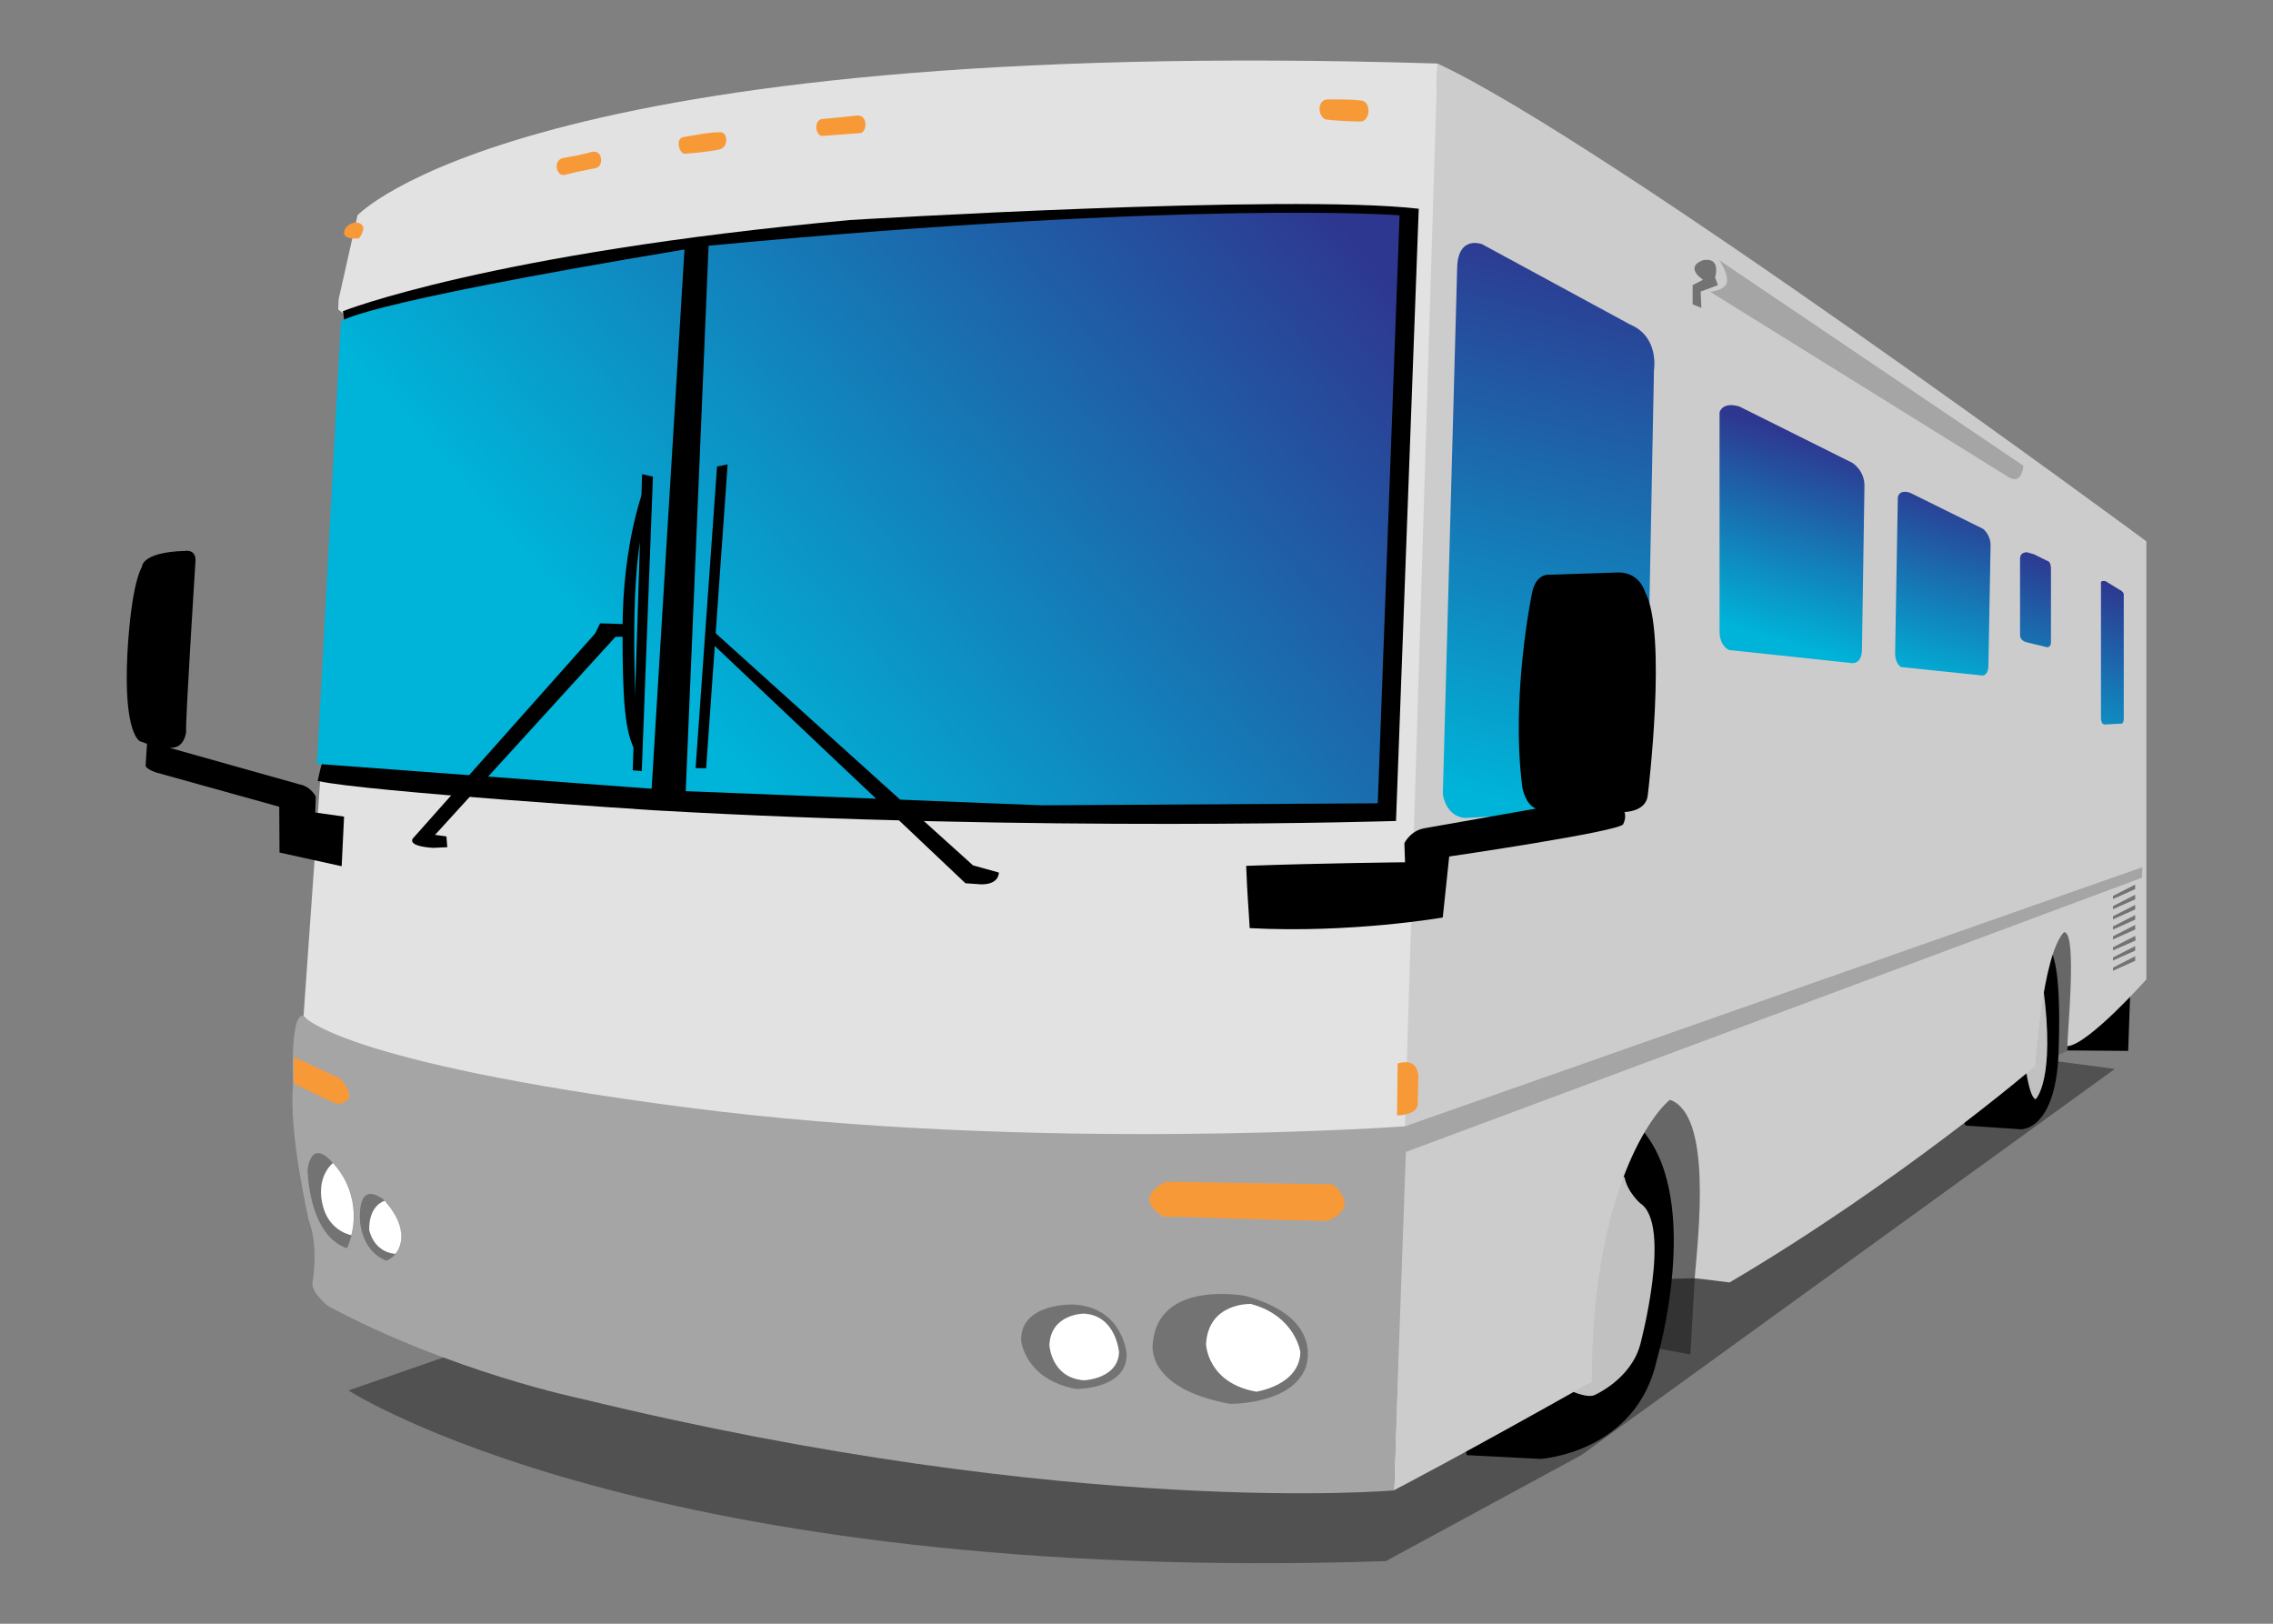
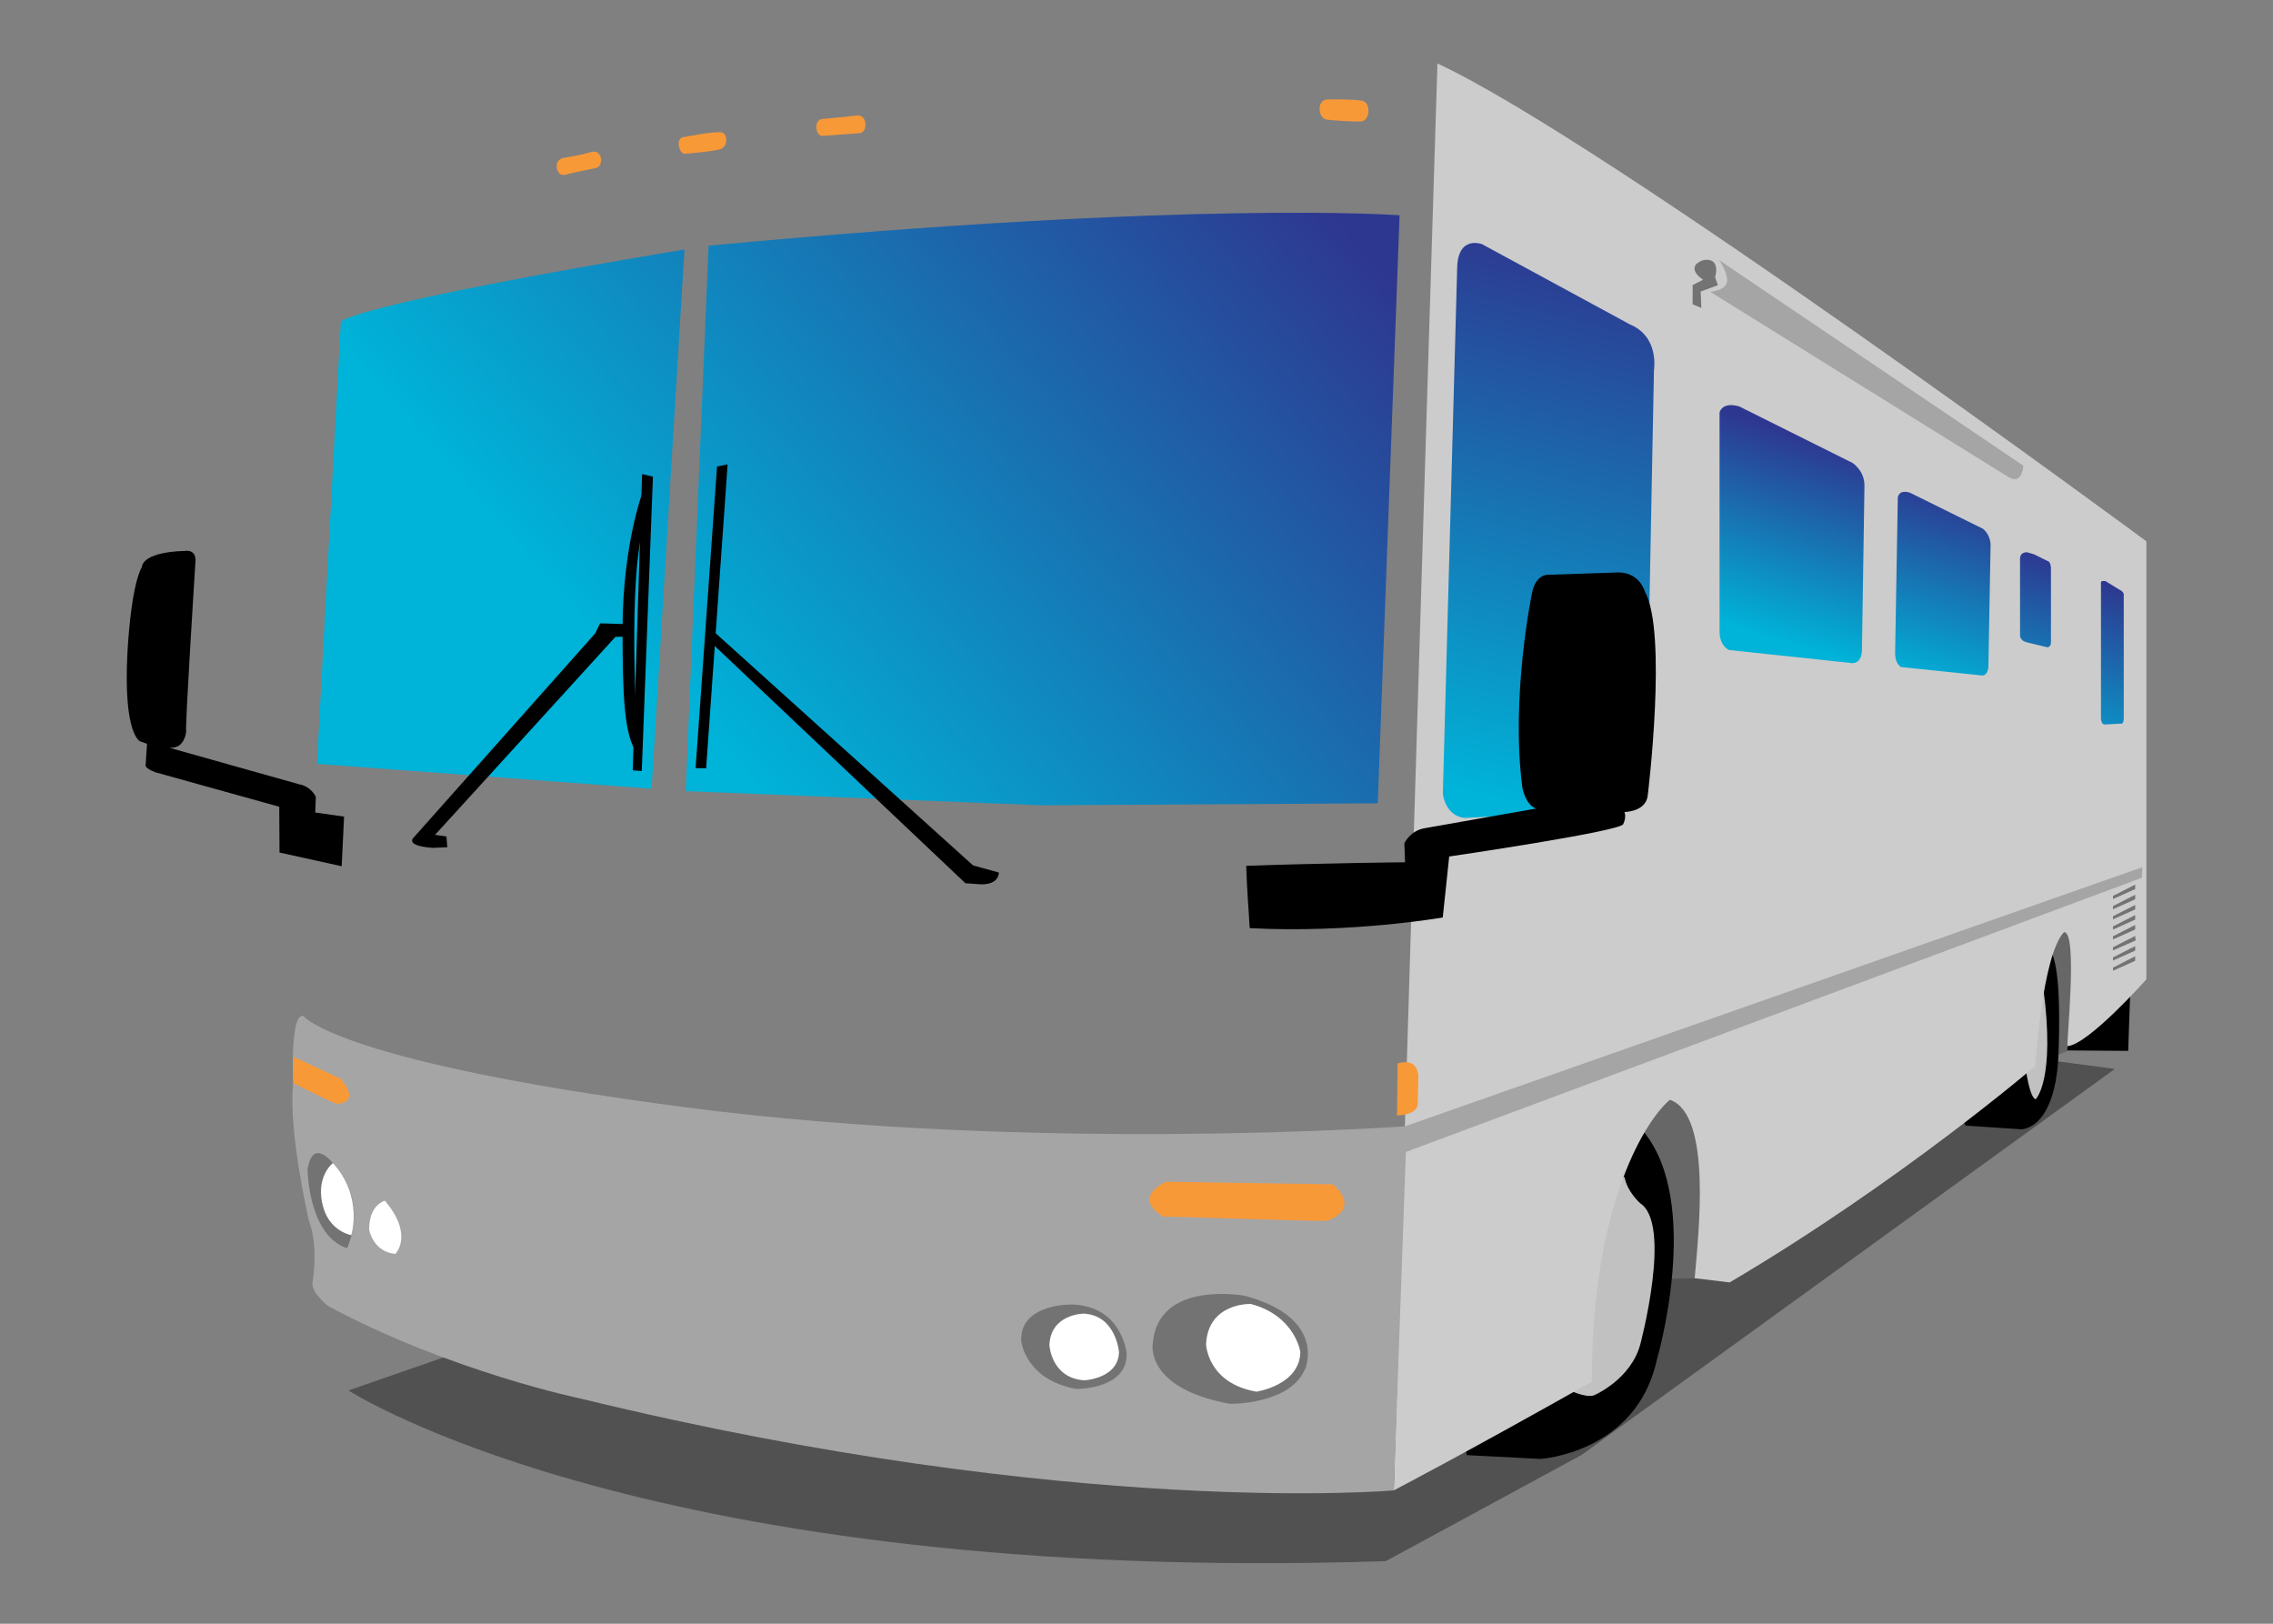
<svg xmlns="http://www.w3.org/2000/svg" version="1.1" id="Layer_1" x="0px" y="0px" viewBox="0 0 350 250" enable-background="new 0 0 350 250" xml:space="preserve">
  <rect x="0" y="0" width="350" height="250" fill="#808080" stroke="none" />
  <g>
    <path opacity="0.37" enable-background="new    " d="M74.8,206.73l-21.13,7.35c0,0,46.08,29.98,159.72,26.28l30.11-16.33   l82.14-59.45l-18.27-2.42L74.8,206.73z" />
-     <polygon fill="#333333" points="260.94,197.07 260.29,208.53 253.15,207.23 254.31,196.53 260.95,196.81  " />
    <polygon fill="#676767" points="308.43,146.67 319.83,141.28 319.96,159.48 318.71,161.64 309.57,165.72 308.41,147.24  " />
    <path fill="#676767" d="M246.66,168.11c0.78,0.03,19.18-0.59,19.18-0.59l-0.39,25.49l-4.31,3.8l-19.3,0.34L246.66,168.11z" />
    <path d="M225.86,224.04l11.32,0.58c0,0,14.79-0.86,17.95-15.27c0,0,7.01-23.93-1.98-35.03l-35.35,10.64L225.86,224.04z" />
    <polygon points="328.02,152.68 327.7,161.8 318.32,161.73 318.4,160.82  " />
    <path d="M302.07,171.8l0.58,1.5l8.53,0.57c0,0,5.51,0.28,5.82-12.36c0.35-11.16-0.61-14.37-1.49-15.66L302.07,171.8z" />
    <path fill="#C1C1C1" d="M241.38,213.9c0,0,2.69,1.4,4.07,0.93c0,0,5.66-2.41,7.12-7.83c0,0,4.96-18.52-0.01-21.74   c0,0-2.01-1.77-2.4-4C244,179.03,241.38,213.9,241.38,213.9z" />
    <path fill="#C1C1C1" d="M314.62,152.04c1.92,14.37-1.17,17.21-1.17,17.21c-0.97-0.3-1.54-4.84-1.54-4.84L314.62,152.04z" />
-     <path fill="#E2E2E2" d="M55.05,33.15c0,0,25.68-27.69,166.29-23.37l-2.94,167.99c0,0-57.75,2.98-107.49-0.24   s-64.17-21.11-64.17-21.11l2.56-36.26l4.02-71.51l-1.24-1l0.06-1.56L55.05,33.15z" />
-     <path d="M52.8,47.91c0,0,22.51-8.94,78.03-14.03c0,0,67.37-4.09,87.63-1.74l-3.5,94.26c0,0-55,1.75-114.31-1.65   c0,0-44.41-2.86-51.74-4.51l9.08-39.55L52.8,47.91z" />
    <path fill="#CDCCCC" d="M221.34,9.78C246.9,21.59,330.5,83.34,330.5,83.34v67.45c0,0-8.89,10.01-12.13,10.28   c-0.25,0.02,1.66-17.76-0.56-17.54c-3.38,3.6-4.4,20.59-4.4,20.59s-20.79,17.83-47.08,33.33c-3.36-0.42-5.19-0.63-5.38-0.64   c0.57-6.78,2.72-25.21-3.81-27.48c-3.44,2.84-12.06,15.6-12.03,43.41c-19.85,11.2-30.49,16.72-30.49,16.72   S221.04,18.36,221.34,9.78z" />
    <path fill="#A5A5A5" d="M46.74,156.43c0,0,4.97,7.04,58.93,14.07c53.96,7.03,110.69,2.91,110.69,2.91l113.52-39.89l-0.06,1.62   l-113.34,42.22l-1.86,52.11c0,0-49.26,4.34-125.02-14.09c0,0-20.12-4.14-39.08-14.29c0,0-2.57-2.03-2.41-3.56   c0,0,1.01-5.5-0.54-9.56c0,0-3.17-13.62-2.44-21.02C45.13,166.95,44.61,155.8,46.74,156.43z" />
    <path fill="#737373" d="M47.36,180.06c0,0,0.08,10.09,6.07,12.13c0,0,3.21-6.41-1.47-12.23C51.96,179.96,48.25,174.44,47.36,180.06   z" />
-     <path fill="#737373" d="M59.64,185.19c0,0-4.53-4.47-4.21,2.76c0,0,0.18,4.7,4.08,6.15C59.52,194.1,64.52,192.28,59.64,185.19z" />
    <path fill="#737373" d="M191.74,199.52c0,0-13.5-2.57-14.24,7.41c0,0-1.22,6.83,11.89,9.21c0,0,9.38,0.16,11.63-5.5   C201.02,210.63,204.23,202.92,191.74,199.52z" />
    <path fill="#737373" d="M173.47,208.28c0,0-0.72-7.16-8.34-7.43c0,0-8.07-0.23-7.89,5.57c0,0,0.57,5.99,8.47,7.43   C165.71,213.86,173.79,213.92,173.47,208.28z" />
    <path fill="#F89938" d="M179.56,181.95c0,0-5.51,2.32-0.39,5.38c3.3,0,20.19,0.64,25.2,0.64c5.41-2.07,0.88-5.62,0.88-5.62   L179.56,181.95z" />
    <path fill="#FFFFFF" d="M192.58,200.76c0,0-6.54-0.23-6.87,6.19c0,0,0.18,6,7.75,7.32c0,0,6.68-0.98,6.77-6.11   C200.23,208.17,199.45,202.57,192.58,200.76z" />
    <path fill="#FFFFFF" d="M166.85,202.25c0,0-5.08,0.05-5.26,4.86c0,0,0.27,5.06,5.35,5.41c0,0,5.22-0.22,5.37-4.33   C172.3,208.18,171.86,202.49,166.85,202.25z" />
    <path fill="#F89938" d="M45.26,162.74l-0.05,4.04c0,0,4.68,2.41,6.68,3.19c3.89-0.33,0.53-3.89,0.53-3.89L45.26,162.74z" />
    <path fill="#FFFFFF" d="M49.79,185.93c1.08,3.71,4.3,4.24,4.3,4.24s1.92-5.89-2.83-11.1C51.26,179.07,48.43,181.25,49.79,185.93z" />
    <path fill="#FFFFFF" d="M59.26,184.87c0,0-2.47,0.61-2.41,4.48c0,0,0.57,3.37,4.02,3.71C60.88,193.06,63.78,190.17,59.26,184.87z" />
    <path fill="#F89938" d="M215.21,163.74l-0.09,8c0,0,2.87-0.01,3.18-1.57l0.1-4.52C218.4,165.65,218.44,162.76,215.21,163.74z" />
    <linearGradient id="SVGID_1_" gradientUnits="userSpaceOnUse" x1="219.317" y1="96.659" x2="237.391" y2="180.078" gradientTransform="matrix(0.999 0.036 0.036 -0.999 5.796 211.032)">
      <stop offset="0" style="stop-color:#00B3D8" />
      <stop offset="1" style="stop-color:#2E3790" />
    </linearGradient>
    <path fill="url(#SVGID_1_)" d="M254.68,56.97c0,0,0.87-5.1-3.66-7l-22.8-12.37c0,0-3.66-1.44-3.84,3.51l-2.21,81.14   c0,0,0.37,3.4,3.39,3.69l22.58-1.21c0,0,5.09-0.08,5.29-3.12L254.68,56.97z" />
    <linearGradient id="SVGID_2_" gradientUnits="userSpaceOnUse" x1="260.881" y1="122.909" x2="269.123" y2="153.01" gradientTransform="matrix(0.999 0.036 0.036 -0.999 5.796 211.032)">
      <stop offset="0" style="stop-color:#00B3D8" />
      <stop offset="1" style="stop-color:#2E3790" />
    </linearGradient>
    <path fill="url(#SVGID_2_)" d="M267.82,62.58l17.44,8.7c0,0,1.91,1.2,1.83,3.63l-0.38,24.94c0,0,0.2,2.7-2.03,2.19l-18.43-1.96   c0,0-1.35-0.48-1.47-2.66v-33.9C264.77,63.52,265.11,61.79,267.82,62.58z" />
    <linearGradient id="SVGID_3_" gradientUnits="userSpaceOnUse" x1="284.708" y1="116.469" x2="292.617" y2="145.354" gradientTransform="matrix(0.999 0.036 0.036 -0.999 5.796 211.032)">
      <stop offset="0" style="stop-color:#00B3D8" />
      <stop offset="1" style="stop-color:#2E3790" />
    </linearGradient>
    <path fill="url(#SVGID_3_)" d="M294.12,75.87l11.21,5.54c0,0,1.25,0.89,1.18,2.71l-0.33,18.2c0,0,0.12,2.02-1.34,1.64l-12.08-1.25   c0,0-0.88-0.36-0.95-1.99l0.42-24.13C292.23,76.59,292.35,75.29,294.12,75.87z" />
    <linearGradient id="SVGID_4_" gradientUnits="userSpaceOnUse" x1="297.509" y1="108.728" x2="305.13" y2="136.561" gradientTransform="matrix(0.999 0.036 0.036 -0.999 5.796 211.032)">
      <stop offset="0" style="stop-color:#00B3D8" />
      <stop offset="1" style="stop-color:#2E3790" />
    </linearGradient>
    <path fill="url(#SVGID_4_)" d="M313.2,85.34l-1.08-0.31c0,0-1.09-0.08-1.07,1.02v11.77c0,0-0.05,0.81,1.05,1.08l3.1,0.75   c0,0,0.58,0.08,0.61-0.73V87.46c0,0-0.04-1-0.5-1.07L313.2,85.34z" />
    <linearGradient id="SVGID_5_" gradientUnits="userSpaceOnUse" x1="309.991" y1="102.71" x2="317.948" y2="131.771" gradientTransform="matrix(0.999 0.036 0.036 -0.999 5.796 211.032)">
      <stop offset="0" style="stop-color:#00B3D8" />
      <stop offset="1" style="stop-color:#2E3790" />
    </linearGradient>
    <path fill="url(#SVGID_5_)" d="M323.51,89.64v21.02c0,0,0.03,0.87,0.55,0.89l2.68-0.14c0,0,0.19,0.01,0.28-0.63V91.67   c0,0,0.14-0.52-0.7-0.9l-2.1-1.29C324.22,89.48,323.59,89.35,323.51,89.64z" />
    <path fill="#737373" d="M261.98,47.41l-0.11-2.52l2.66-0.99l-0.44-1.19c0,0,0.99-3.1-1.76-2.67c0,0-2.57,0.68-0.78,2.48l0.68,0.56   l-1.59,0.81l-0.01,2.96L261.98,47.41z" />
    <path fill="#A5A5A5" d="M264.69,40.03l46.87,31.67c0,0-0.17,3.07-2.31,1.74c-2.14-1.33-45.91-28.51-45.91-28.51s2.6-0.21,2.6-1.73   C265.95,41.68,264.69,40.03,264.69,40.03z" />
    <polygon fill="#737373" points="325.36,137.94 328.78,136.2 328.78,136.89 325.36,138.42  " />
    <polygon fill="#737373" points="325.36,139.51 328.78,137.76 328.78,138.46 325.36,139.99  " />
    <polygon fill="#737373" points="325.36,141.07 328.78,139.33 328.78,140.02 325.36,141.55  " />
    <polygon fill="#737373" points="325.36,142.64 328.78,140.89 328.78,141.59 325.36,143.12  " />
    <polygon fill="#737373" points="325.36,144.16 328.78,142.41 328.78,143.11 325.36,144.64  " />
    <polygon fill="#737373" points="325.36,145.85 328.78,144.1 328.84,144.8 325.36,146.33  " />
    <polygon fill="#737373" points="325.36,147.41 328.78,145.67 328.78,146.36 325.36,147.89  " />
    <polygon fill="#737373" points="325.36,148.98 328.78,147.23 328.78,147.93 325.36,149.46  " />
    <path d="M48.54,125.1l0.09-2.43c0,0-0.72-1.59-2.57-1.92l-19.84-5.58v-0.04c2.26,0.11,2.44-2.48,2.44-2.48   c-0.16-1.05,1.42-25.95,1.42-25.95c0.28-2.25-1.59-1.88-1.59-1.88c-6.75,0.19-6.64,2.46-6.64,2.46   c-1.78,3.24-2.23,13.31-2.23,13.31c-0.65,12.59,1.96,13.55,1.96,13.55l1.06,0.38l-0.21,3.21c0,0-0.31,0.51,1.52,1.18l19.05,5.3   l0.04,7.05l9.57,2.11l0.37-7.64L48.54,125.1z" />
    <path fill="#F89938" d="M204.54,15.3c1.94,0.02,3.48-0.02,5.08,0.18c1.6,0.2,1.38,3.23-0.15,3.23s-3.82-0.13-5.17-0.29   S202.6,15.29,204.54,15.3z" />
    <path fill="#F89938" d="M126.62,18.32c0,0,3.48-0.31,5.27-0.53c1.79-0.21,1.69,2.62,0.52,2.71l-5.8,0.43   C125.54,20.92,125.26,18.44,126.62,18.32z" />
    <path fill="#F89938" d="M105.5,23.67c0.93-0.08,3.69-0.29,5.24-0.65c1.54-0.36,1.3-2.66,0.23-2.66c-1.87-0.01-3.9,0.45-5.74,0.75   C103.94,21.32,104.57,23.75,105.5,23.67z" />
-     <path fill="#F89938" d="M54.66,34.24c0,0,2.41-0.03,0.62,2.46c0,0-2.41,0.3-2.3-0.93S54.66,34.24,54.66,34.24z" />
    <linearGradient id="SVGID_6_" gradientUnits="userSpaceOnUse" x1="106.507" y1="94.802" x2="197.561" y2="180.303" gradientTransform="matrix(0.999 0.036 0.036 -0.999 5.796 211.032)">
      <stop offset="0" style="stop-color:#00B3D8" />
      <stop offset="1" style="stop-color:#2E3790" />
    </linearGradient>
    <path fill="url(#SVGID_6_)" d="M109.11,37.83l-3.52,83.98l54.8,2.18l51.76-0.31l3.36-90.53C215.5,33.14,184.3,30.75,109.11,37.83z" />
    <linearGradient id="SVGID_7_" gradientUnits="userSpaceOnUse" x1="68.617" y1="130.363" x2="159.624" y2="215.82" gradientTransform="matrix(0.999 0.036 0.036 -0.999 5.796 211.032)">
      <stop offset="0" style="stop-color:#00B3D8" />
      <stop offset="1" style="stop-color:#2E3790" />
    </linearGradient>
    <path fill="url(#SVGID_7_)" d="M105.4,38.41l-5.06,83.03l-51.53-3.83l3.67-68.07C52.48,49.54,53.24,47.11,105.4,38.41z" />
    <polygon points="100.54,73.39 98.82,118.72 97.43,118.6 98.87,73  " />
    <path d="M99.25,74.93c0,0-3.39,8.32-3.39,22.08c0,10.22,0.27,16.21,2.18,18.89l0.09-2.61c0,0-1.58-24.14,1.07-32.57L99.25,74.93z" />
    <polygon points="92.74,97.46 82.04,109.68 93.61,97.58  " />
    <polygon points="110.41,71.82 107.11,118.26 108.73,118.29 112.04,71.5  " />
    <path d="M94.77,98.05l-27.78,30.49l1.75,0.24l0.14,1.66l-2.15,0.1c0,0-3.91-0.14-3.18-1.42l28.11-31.61l0.74-1.54l4.42,0.14   l-0.05,1.91L94.77,98.05z" />
    <path d="M109.69,99.11l-0.02-2.09l40.16,36.22l3.97,1.1c0,0,0.13,1.83-2.7,1.82l-2.44-0.17L109.69,99.11z" />
    <path fill="#F89938" d="M86.75,24.32c1.7-0.31,2.49-0.41,4.28-0.91c1.8-0.5,1.99,2.2,0.71,2.47c-1.28,0.28-3.37,0.64-4.72,1.03   S85.05,24.64,86.75,24.32z" />
    <path d="M253.29,91.1c0,0-0.86-3.25-4.59-2.95l-9.98,0.34c0,0-2.23-0.43-2.84,2.94c0,0-3.3,15.88-1.46,29.86c0,0,0.46,2.61,2.1,3.2   l-17.17,3.03c-2.23,0.39-3.1,2.31-3.1,2.31l0.1,2.93c0,0-12.84,0.13-24.46,0.55c0.18,4.81,0.37,6.48,0.54,9.59   c15.65,0.82,29.73-1.64,29.73-1.64l0.99-9.39c0,0,26.23-3.84,26.79-4.97c0.55-1.13,0.2-1.87,0.2-1.87c1.13-0.07,3.44-0.48,3.6-2.71   C253.74,122.34,256.78,97.4,253.29,91.1z" />
  </g>
</svg>